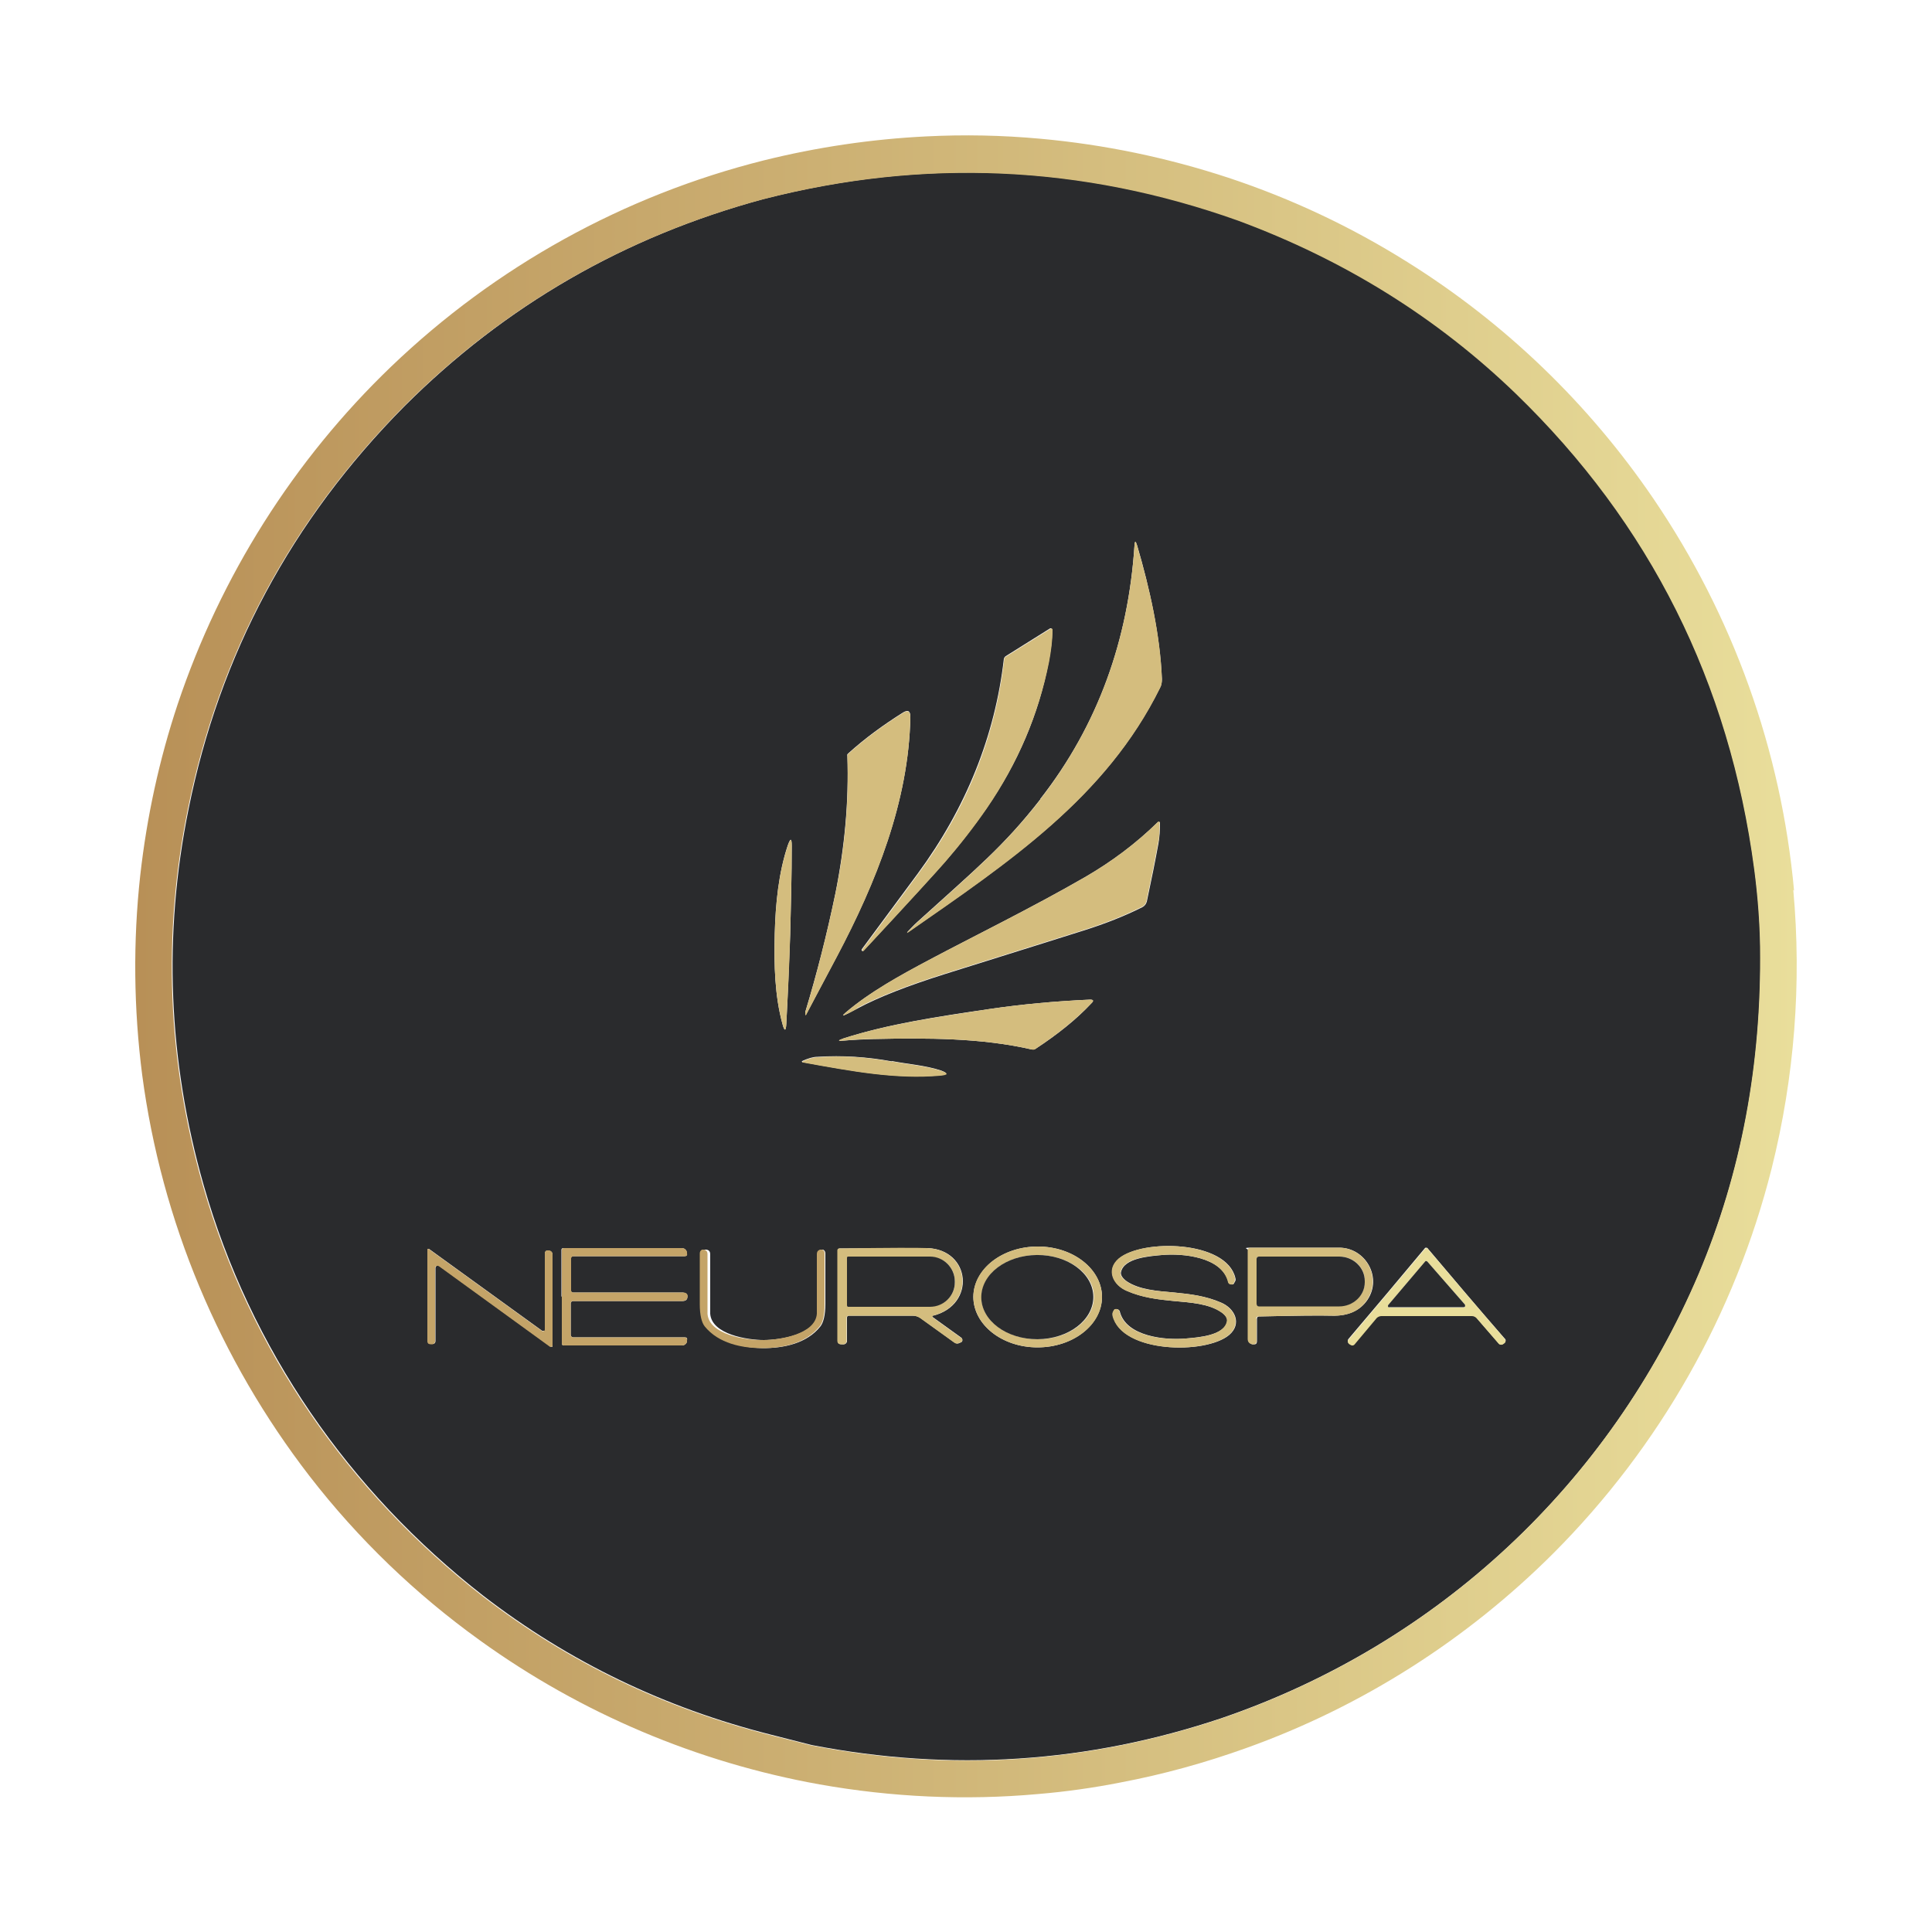
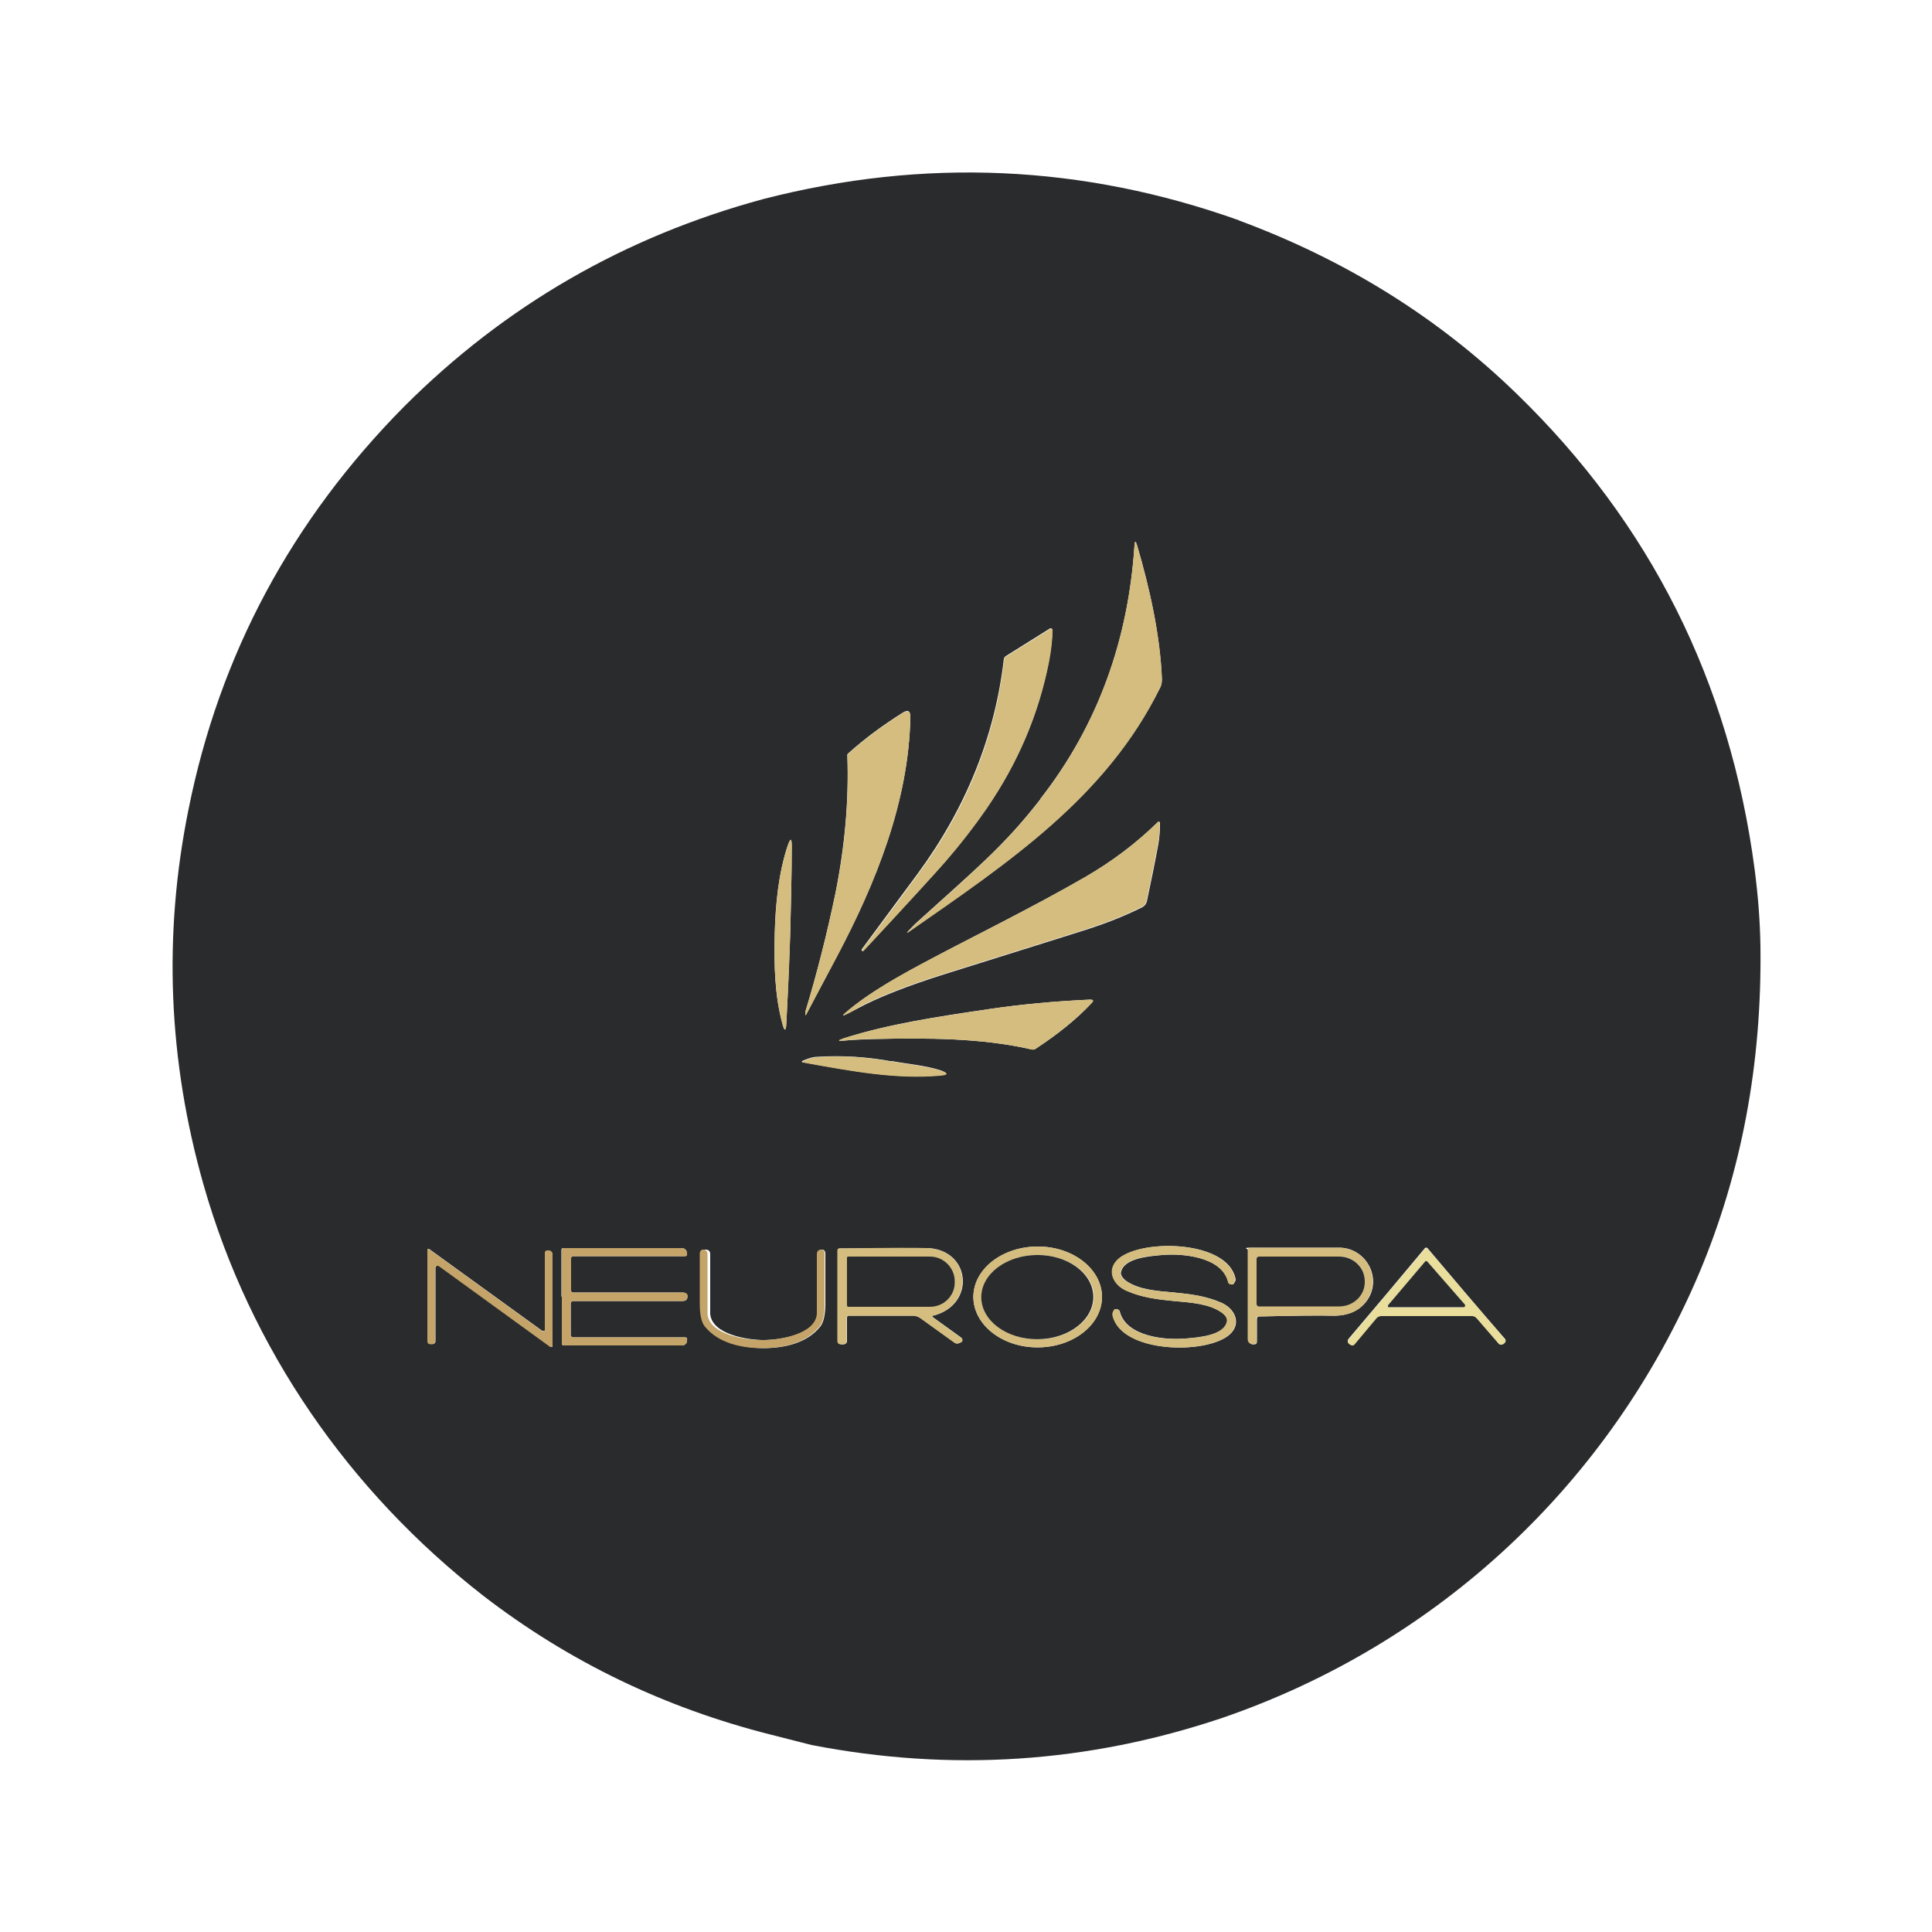
<svg xmlns="http://www.w3.org/2000/svg" id="Layer_1" version="1.1" viewBox="0 0 500 500">
  <defs>
    <style>
      .st0 {
        fill: #d4bd7e;
      }

      .st1 {
        fill: url(#linear-gradient);
      }

      .st2 {
        fill: #c4a468;
      }

      .st3 {
        fill: #e9de9b;
      }

      .st4 {
        fill: #2a2b2d;
      }
    </style>
    <linearGradient id="linear-gradient" x1="35" y1="250.1" x2="465.2" y2="250.1" gradientUnits="userSpaceOnUse">
      <stop offset="0" stop-color="#b89057" />
      <stop offset="1" stop-color="#e9de9b" />
    </linearGradient>
  </defs>
  <path class="st4" d="M320.5,57c27.6,10.2,51.6,25.1,71.9,44.8,34.7,33.6,55.3,74.7,61.7,123.2.9,6.9,1.4,13.5,1.5,19.9.4,30.4-4.9,58.6-15.9,84.7-23.1,54.3-67.5,95.8-123.4,115-34.8,11.7-70.2,14-106.3,7-3.6-.9-7.1-1.8-10.6-2.7-27.3-6.9-52.1-18.8-74.3-35.9-34.8-27.1-60.3-63.9-72.4-106.3-9.2-32.3-10.5-64.8-3.9-97.3,8-39.9,26.6-74.7,55.8-104.2,26.1-26.1,57.1-44,93-53.7,41.6-10.7,82.6-8.9,123,5.5ZM269.2,206.9c-9.5,12.2-16.7,18-31.8,31.7-.9.8-1.6,1.6-2.3,2.3-.5.5-.4.6.1.2,26-18.1,51-34.8,65-63.1.4-.7.5-1.5.5-2.3-.5-11.5-3.2-23.6-6.4-34.5-.4-1.3-.6-1.3-.7,0-1.6,24.2-9.3,46.3-24.4,65.6ZM223.1,246.1h0c.1,0,.2,0,.3,0,12.1-13,19.1-20.7,21.1-23,3.9-4.5,7.5-9.2,10.8-13.9,8.1-11.7,13.5-24.3,16.1-37.9.5-2.7.9-5.5.9-8.3,0-.2-.1-.3-.3-.4,0,0-.1,0-.2,0l-11.5,7.2c-.3.2-.4.4-.5.7-2.3,20-9.8,38.6-22.3,55.6-4.9,6.6-9.7,13.1-14.5,19.6,0,.1,0,.2,0,.3ZM208.4,262c0,.2,0,.4,0,.6,0,0,0,.1.2,0,0,0,0,0,0,0,.5-.9,3.1-5.9,8-15.1,10.1-19.1,18.6-40.1,19-62,0-1.5-.6-1.9-1.9-1.1-5.1,3.2-9.9,6.7-14.2,10.6-.2.2-.3.3-.2.6.4,11.7-.7,23.6-3.1,35.6-2.2,10.6-4.8,20.8-7.8,30.7ZM221.9,261c5.6-3,13.1-5.9,22.6-8.9,22.4-7,34.4-10.8,36-11.3,5.7-1.8,10.7-3.8,15.1-6,.6-.3,1-.8,1.2-1.5,1.2-5.6,2.2-10.6,3-15,.3-1.7.4-3.4.4-5.3,0-.2-.1-.3-.3-.3,0,0-.1,0-.2,0-5.7,5.6-12,10.3-18.9,14.3-13.5,7.8-29.4,15.6-40.3,21.4-7.3,3.9-15.4,8.3-21.7,13.7-.9.8-.8.9.2.4.5-.2,1.5-.8,2.9-1.5ZM200.5,241.8c-.2,7.9,0,15.9,2,23.2.5,2,.9,1.9,1-.1.4-7.5.7-15.1,1-23,.2-7.9.4-15.5.4-23,0-2-.3-2.1-1-.2-2.4,7.1-3.2,15.2-3.4,23ZM226,268.9c14-.3,28-.3,41,2.7.3,0,.6,0,.9-.1,5.8-3.8,10.7-7.7,14.6-11.9.6-.6.5-.9-.4-.9-9,.4-17.6,1.2-25.8,2.4-13.7,2-26.3,3.9-37.9,7.6-1.7.6-1.7.8.1.6,2.2-.2,4.7-.3,7.5-.4ZM230.9,274.7c-6.5-1.2-12.9-1.6-19.3-1.2-1.2,0-2.4.4-3.8,1-.4.2-.4.3,0,.4,12.7,2.3,24,4.4,35.4,3.4,2.1-.2,2.2-.6.2-1.3-4-1.3-8.4-1.6-12.6-2.4ZM285.2,335.7c0-7.2-7.4-13.1-16.6-13.1-9.2,0-16.6,5.8-16.7,13h0c0,7.2,7.4,13.1,16.6,13.1,9.2,0,16.6-5.8,16.7-13h0ZM303.8,336.7c4.4.4,9,.7,12.3,2.9,1.1.8,1.6,1.6,1.5,2.3-.7,3.8-7.6,4.2-10.6,4.5-5.4.5-15.6-.5-17.2-7-.1-.4-.6-.7-1.2-.6-.1,0-.3.3-.5.7-.2.3-.2.6-.1,1,2.3,9.7,24,10.1,30.1,5,3.4-2.9,1.5-6.9-2.1-8.4-3.9-1.7-7.9-2.2-12.1-2.6-4.4-.4-9-.7-12.3-2.9-1.1-.8-1.6-1.6-1.5-2.3.7-3.8,7.6-4.2,10.6-4.5,5.4-.5,15.6.5,17.2,7,.1.4.6.7,1.2.6.1,0,.3-.3.5-.7.2-.3.2-.6.1-1-2.3-9.7-24-10.1-30.1-5-3.4,2.9-1.5,6.9,2.1,8.4,3.9,1.7,7.9,2.2,12.1,2.6ZM145.4,335.6c0,6.4,0,10.5,0,12.1,0,.3.2.5.5.5h30.6c.6,0,1.1-.4,1.3-1,0,0,0-.2,0-.3.1-.6,0-.8-.7-.8h-28.8c-.3,0-.6-.3-.6-.6v-8.2c0-.3.3-.6.6-.6,0,0,0,0,0,0,16,0,25.4,0,28.4,0,.8,0,1.2-.4,1.2-1.1s-.4-1-1.2-1.1c-3,0-12.4,0-28.4,0-.3,0-.6-.2-.6-.6,0,0,0,0,0,0v-8.2c0-.3.3-.6.6-.6h28.8c.6,0,.8-.3.6-.8,0-.1,0-.2,0-.3-.1-.6-.7-1-1.3-1h-30.6c-.3,0-.5.2-.5.4,0,1.7,0,5.7,0,12.1ZM140.9,344.4c-.2,0-.4,0-.6,0l-29.3-21.2c0,0-.2,0-.3,0,0,0,0,0,0,.1v23.6c0,.7.3,1,1,.9.1,0,.3,0,.4,0,.3,0,.6-.3.6-.7v-19c0-.3.3-.6.6-.6.1,0,.3,0,.4.1l28.8,20.9c.2.1.4,0,.5,0,0,0,0-.1,0-.2v-23.5c0-.6-.3-1-.9-1.1-.2,0-.4,0-.6,0-.3,0-.5.4-.5.7,0,11,0,17.6,0,19.8,0,.2,0,.3-.1.3ZM241.5,340.5c11.1-2.8,9.8-17.1-1.5-17.5-2.2,0-9.7,0-22.7.1-.3,0-.5.2-.5.5v23.3c0,.7.3,1,1,1h.6c.4,0,.8-.4.8-.8v-6.1c0-.3.2-.5.5-.5h16.5c.7,0,1.4.2,2,.6l8.9,6.4c.3.2.8.3,1.1.1l.5-.2c.3-.1.5-.5.3-.9,0-.1-.1-.2-.2-.3l-7.5-5.4c-.1,0-.1-.2,0-.4,0,0,0,0,.1,0ZM325.8,340.7c9.1-.2,15.4-.3,19-.2,4.1.1,7.2-1.3,9.1-4.1,3.9-5.8-.5-13.5-7.3-13.5-13.1,0-20.8,0-23,0s-.6.3-.6.6h0v23c0,.7.4,1.2,1.1,1.4.2,0,.4,0,.6,0,.4,0,.6-.3.6-.8v-5.8c0-.4.2-.6.6-.6ZM369.2,340.5c3.9,0,7.8,0,11.7,0,.4,0,.9.2,1.2.5l5.8,6.7c.3.3.8.4,1.2,0,0,0,0,0,0,0l.3-.2c.3-.3.4-.8,0-1.1,0,0,0,0,0,0-6.8-7.8-13.4-15.6-19.9-23.3,0-.1-.2-.2-.4-.2s-.3,0-.4.2c-6.4,7.7-13,15.5-19.7,23.4-.3.3-.2.9,0,1.1,0,0,0,0,0,0l.3.2c.3.3.9.2,1.2-.1,0,0,0,0,0,0l5.7-6.8c.3-.3.7-.5,1.2-.5,3.9,0,7.8,0,11.7,0ZM197.5,348.9c5.3,0,11.3-1.2,14.8-5.6.8-1,1.3-3,1.3-5.8,0-5,0-9.4,0-13.1,0-.5-.2-.8-.6-1-.2,0-.3,0-.4,0-.7.1-1,.5-1,1.2,0,10.2,0,15.3,0,15.4-.4,5.4-9.8,6.8-13.9,6.8s-13.5-1.4-13.9-6.8c0,0,0-5.2,0-15.4,0-.7-.3-1.1-1-1.2-.1,0-.3,0-.4,0-.4.2-.6.5-.6,1,0,3.7,0,8.1,0,13.1,0,2.8.4,4.7,1.3,5.8,3.6,4.4,9.5,5.6,14.9,5.6Z" />
  <path class="st0" d="M269.2,206.9c15-19.3,22.8-41.4,24.4-65.6,0-1.4.3-1.4.7,0,3.2,10.9,6,23,6.4,34.5,0,.8-.1,1.6-.5,2.3-14,28.3-39,45-65,63.1-.6.4-.6.3-.1-.2.7-.7,1.4-1.5,2.3-2.3,15.1-13.7,22.3-19.6,31.8-31.7Z" />
  <path class="st0" d="M223.1,245.8c4.8-6.5,9.7-13,14.5-19.6,12.6-17,20-35.6,22.3-55.6,0-.3.2-.6.5-.7l11.5-7.2c.2,0,.4,0,.5.1,0,0,0,.1,0,.2,0,2.8-.4,5.6-.9,8.3-2.7,13.5-8.1,26.2-16.1,37.9-3.3,4.8-6.9,9.4-10.8,13.9-2,2.3-9,10-21.1,23,0,0-.2.1-.3,0h0c0,0-.1-.2,0-.3Z" />
  <path class="st0" d="M208.4,262c3-9.9,5.6-20.2,7.8-30.7,2.5-12,3.5-23.9,3.1-35.6,0-.2,0-.4.2-.6,4.3-3.9,9.1-7.4,14.2-10.6,1.3-.8,1.9-.4,1.9,1.1-.4,21.8-8.9,42.9-19,62-4.9,9.2-7.6,14.3-8,15.1,0,0-.1,0-.2,0,0,0,0,0,0,0,0-.2,0-.4,0-.6Z" />
  <path class="st0" d="M221.9,261c-1.4.8-2.4,1.3-2.9,1.5-1,.5-1.1.4-.2-.4,6.3-5.4,14.3-9.8,21.7-13.7,10.9-5.8,26.8-13.6,40.3-21.4,6.9-4,13.2-8.7,18.9-14.3.1-.1.3-.1.4,0,0,0,0,.1,0,.2,0,1.9,0,3.7-.4,5.3-.8,4.4-1.8,9.4-3,15-.2.7-.5,1.2-1.2,1.5-4.4,2.2-9.4,4.2-15.1,6-1.6.5-13.6,4.3-36,11.3-9.5,3-17,5.9-22.6,8.9Z" />
  <path class="st0" d="M204.5,241.9c-.2,7.9-.6,15.5-1,23-.1,2-.4,2.1-1,.1-2-7.3-2.2-15.3-2-23.2.2-7.9,1-15.9,3.4-23,.7-1.9,1-1.9,1,.2,0,7.5-.2,15.1-.4,23Z" />
  <path class="st0" d="M226,268.9c-2.8,0-5.3.2-7.5.4-1.8.2-1.8,0-.1-.6,11.6-3.7,24.2-5.5,37.9-7.6,8.2-1.2,16.8-2,25.8-2.4.9,0,1,.3.4.9-3.9,4.1-8.8,8.1-14.6,11.9-.3.2-.6.2-.9.1-13-3-27-3-41-2.7Z" />
  <path class="st0" d="M230.9,274.7c4.2.8,8.5,1.1,12.6,2.4,2,.7,2,1.1-.2,1.3-11.4,1-22.7-1.1-35.4-3.4-.4,0-.4-.2,0-.4,1.3-.6,2.6-1,3.8-1,6.4-.5,12.9,0,19.3,1.2Z" />
  <path class="st0" d="M285.2,335.7c0,7.2-7.5,13-16.7,13h0c-9.2,0-16.6-5.9-16.6-13.1,0-7.2,7.5-13,16.7-13h0c9.2,0,16.6,5.9,16.6,13.1ZM283.1,335.6c0-6-6.6-10.8-14.6-10.8h0c-8,0-14.5,4.9-14.5,11h0c0,6,6.6,10.8,14.6,10.8h0c8,0,14.5-4.9,14.5-11h0Z" />
  <path class="st0" d="M303.8,334.5c4.2.4,8.2.9,12.1,2.6,3.6,1.5,5.5,5.5,2.1,8.4-6.1,5.1-27.8,4.7-30.1-5,0-.3,0-.7.1-1,.2-.4.4-.7.5-.7.6-.1,1.1.1,1.2.6,1.6,6.6,11.8,7.5,17.2,7,3-.2,10-.7,10.6-4.5.1-.8-.4-1.6-1.5-2.3-3.3-2.3-7.9-2.5-12.3-2.9-4.2-.4-8.2-.9-12.1-2.6-3.6-1.5-5.5-5.5-2.1-8.4,6.1-5.1,27.8-4.7,30.1,5,0,.3,0,.7-.1,1-.2.4-.4.7-.5.7-.6.1-1.1-.1-1.2-.6-1.6-6.6-11.8-7.5-17.2-7-3,.2-10,.7-10.6,4.5-.1.8.4,1.5,1.5,2.3,3.3,2.3,7.9,2.5,12.3,2.9Z" />
  <path class="st2" d="M177.9,335.6c0,.7-.4,1-1.2,1.1-3,0-12.4,0-28.4,0-.3,0-.6.2-.6.6,0,0,0,0,0,0v8.2c0,.3.3.6.6.6h28.8c.6,0,.8.3.7.8,0,.1,0,.2,0,.3-.1.6-.7,1-1.3,1h-30.6c-.3,0-.5-.2-.5-.5,0-1.7,0-5.7,0-12.1,0-6.4,0-10.5,0-12.1,0-.3.2-.5.5-.5h30.6c.6,0,1.1.4,1.3,1,0,0,0,.2,0,.3.1.6,0,.8-.6.8h-28.8c-.3,0-.6.3-.6.6h0v8.2c0,.3.2.6.6.6,0,0,0,0,0,0,16,0,25.4,0,28.4,0,.8,0,1.2.4,1.2,1.1Z" />
  <path class="st2" d="M140.9,344.4c0,0,.1-.2.1-.3,0-2.2,0-8.8,0-19.8,0-.3.2-.6.5-.7.2,0,.4,0,.6,0,.6.1.9.5.9,1.1v23.5c0,.2-.2.4-.4.4,0,0-.2,0-.2,0l-28.8-20.9c-.3-.2-.7-.1-.9.1,0,.1-.1.2-.1.4v19c0,.3-.3.6-.6.7,0,0-.2,0-.4,0-.7,0-1-.2-1-.9v-23.6c0-.1,0-.2.2-.2s0,0,.1,0l29.3,21.2c.2.1.4.2.6,0Z" />
  <path class="st0" d="M241.5,340.5c-.1,0-.2.2-.2.3,0,0,0,.1,0,.1l7.5,5.4c.3.2.3.6.1.9,0,0-.2.2-.3.2l-.5.2c-.4.2-.8.1-1.1-.1l-8.9-6.4c-.6-.4-1.2-.6-2-.6h-16.5c-.3,0-.5.2-.5.5h0v6.1c0,.4-.4.8-.8.8h-.6c-.7,0-1-.3-1-1v-23.3c0-.3.2-.5.5-.5,13-.2,20.6-.2,22.7-.1,11.3.4,12.6,14.7,1.5,17.5ZM219.2,325.5v12.3c0,.2.1.3.3.3h21.2c3.5,0,6.4-2.7,6.4-6.2h0v-.3c0-3.5-2.8-6.3-6.4-6.3h-21.2c-.2,0-.3,0-.3.2h0Z" />
  <path class="st0" d="M325.2,341.3v5.8c0,.4-.2.7-.6.8-.2,0-.4,0-.6,0-.7-.2-1.1-.6-1.1-1.4v-23c0-.3.3-.6.6-.6h0c2.2,0,9.9,0,23,0,6.8,0,11.2,7.6,7.3,13.5-1.9,2.9-4.9,4.2-9.1,4.1-3.6-.1-9.9,0-19,.2-.4,0-.6.2-.6.6ZM325.2,325.8v11.6c0,.4.3.6.6.6h20.8c3.6,0,6.6-2.7,6.6-6.2h0v-.4c0-3.4-2.9-6.2-6.6-6.2h-20.8c-.4,0-.6.3-.6.6Z" />
  <path class="st3" d="M369.1,323c.1,0,.3,0,.4.2,6.5,7.7,13.1,15.4,19.9,23.3.3.3.3.8,0,1.1,0,0,0,0,0,0l-.3.2c-.3.3-.9.3-1.2,0,0,0,0,0,0,0l-5.8-6.7c-.3-.3-.7-.5-1.2-.5-3.9,0-7.8,0-11.7,0-3.9,0-7.8,0-11.7,0-.4,0-.9.2-1.2.5l-5.7,6.8c-.3.4-.8.4-1.2.1,0,0,0,0,0,0l-.3-.2c-.3-.3-.4-.8-.1-1.1,0,0,0,0,0,0,6.7-7.9,13.2-15.7,19.7-23.4,0-.1.2-.2.4-.2ZM359.3,337.7c-.1.2-.1.4,0,.6,0,0,.2.1.3.1h19.2c.2,0,.4-.3.4-.5,0,0,0-.2-.1-.3l-9.7-11.1c-.1-.2-.4-.2-.6,0,0,0,0,0,0,0l-9.5,11.2Z" />
  <path class="st2" d="M197.5,346.8c4,0,13.5-1.4,13.9-6.8,0,0,0-5.2,0-15.4,0-.7.3-1.1,1-1.2.1,0,.3,0,.4,0,.4.2.6.5.6,1,0,3.7,0,8.1,0,13.1,0,2.8-.4,4.7-1.3,5.8-3.6,4.4-9.5,5.6-14.8,5.6s-11.3-1.2-14.9-5.6c-.8-1-1.3-2.9-1.3-5.8,0-5,0-9.4,0-13.1,0-.5.2-.8.6-1,.2,0,.3,0,.4,0,.7.1,1,.5,1,1.2,0,10.2,0,15.3,0,15.4.4,5.4,9.8,6.8,13.9,6.8Z" />
  <ellipse class="st4" cx="268.5" cy="335.7" rx="14.5" ry="10.9" transform="translate(-1.8 1.4) rotate(-.3)" />
  <path class="st4" d="M219.2,325.5c0-.2.1-.3.3-.3h21.2c3.5,0,6.4,2.9,6.4,6.4v.3c0,3.5-2.9,6.3-6.4,6.3h-21.2c-.2,0-.3-.2-.3-.4h0s0-12.3,0-12.3Z" />
  <path class="st4" d="M325.2,325.8c0-.4.3-.6.6-.6h20.8c3.6,0,6.6,2.8,6.6,6.3v.4c0,3.4-3,6.2-6.6,6.2h-20.8c-.4,0-.6-.3-.6-.7v-11.6Z" />
  <path class="st4" d="M359.3,337.7l9.5-11.2c.1-.2.4-.2.6,0,0,0,0,0,0,0l9.7,11.1c.1.2.1.4,0,.6,0,0-.2.1-.3.1h-19.2c-.2.1-.4,0-.4-.3,0,0,0-.2.1-.3Z" />
-   <path class="st1" d="M464.3,230.5c-3.3-36.3-15.8-71.1-36.3-101.3-16.8-24.7-38.5-45.6-63.8-61.4-14.5-9.1-30-16.4-46.3-21.8-15.8-5.2-32.1-8.6-48.7-10.1-9.8-.9-19.7-1.1-29.5-.6-14.2.7-28.3,2.8-42,6.2-36.3,9.1-69.5,27.5-96.5,53.4-25.2,24.2-44.1,54.2-55.2,87.3-4.8,14.4-8,29.2-9.7,44.3-1.9,17.2-1.7,34.6.5,51.7,5,37.8,20,73.6,43.3,103.8,12.6,16.3,27.5,30.6,44.2,42.6,26.1,18.8,56.1,31.5,87.8,37.2,18.6,3.3,37.6,4.2,56.5,2.5,7.2-.6,14.3-1.6,21.4-3,11.1-2.1,21.9-5.1,32.5-8.9,29.9-10.7,57.1-28,79.6-50.5,27.4-27.5,46.9-61.8,56.4-99.5,5.9-23.6,7.8-47.9,5.6-72.1ZM439.6,329.7c-23.1,54.3-67.5,95.8-123.4,115-34.8,11.7-70.2,14-106.3,7-3.6-.9-7.1-1.8-10.7-2.7-27.3-6.9-52.1-18.8-74.3-35.9-34.8-27.1-60.3-63.9-72.4-106.3-9.2-32.3-10.5-64.8-3.9-97.3,8-39.9,26.6-74.7,55.8-104.2,26.1-26.1,57.1-44,93-53.7,41.6-10.7,82.6-8.9,123,5.5,27.6,10.2,51.6,25.2,71.9,44.8,34.7,33.6,55.3,74.7,61.7,123.2.9,6.9,1.4,13.5,1.5,19.9.4,30.4-4.9,58.6-15.9,84.7Z" />
</svg>